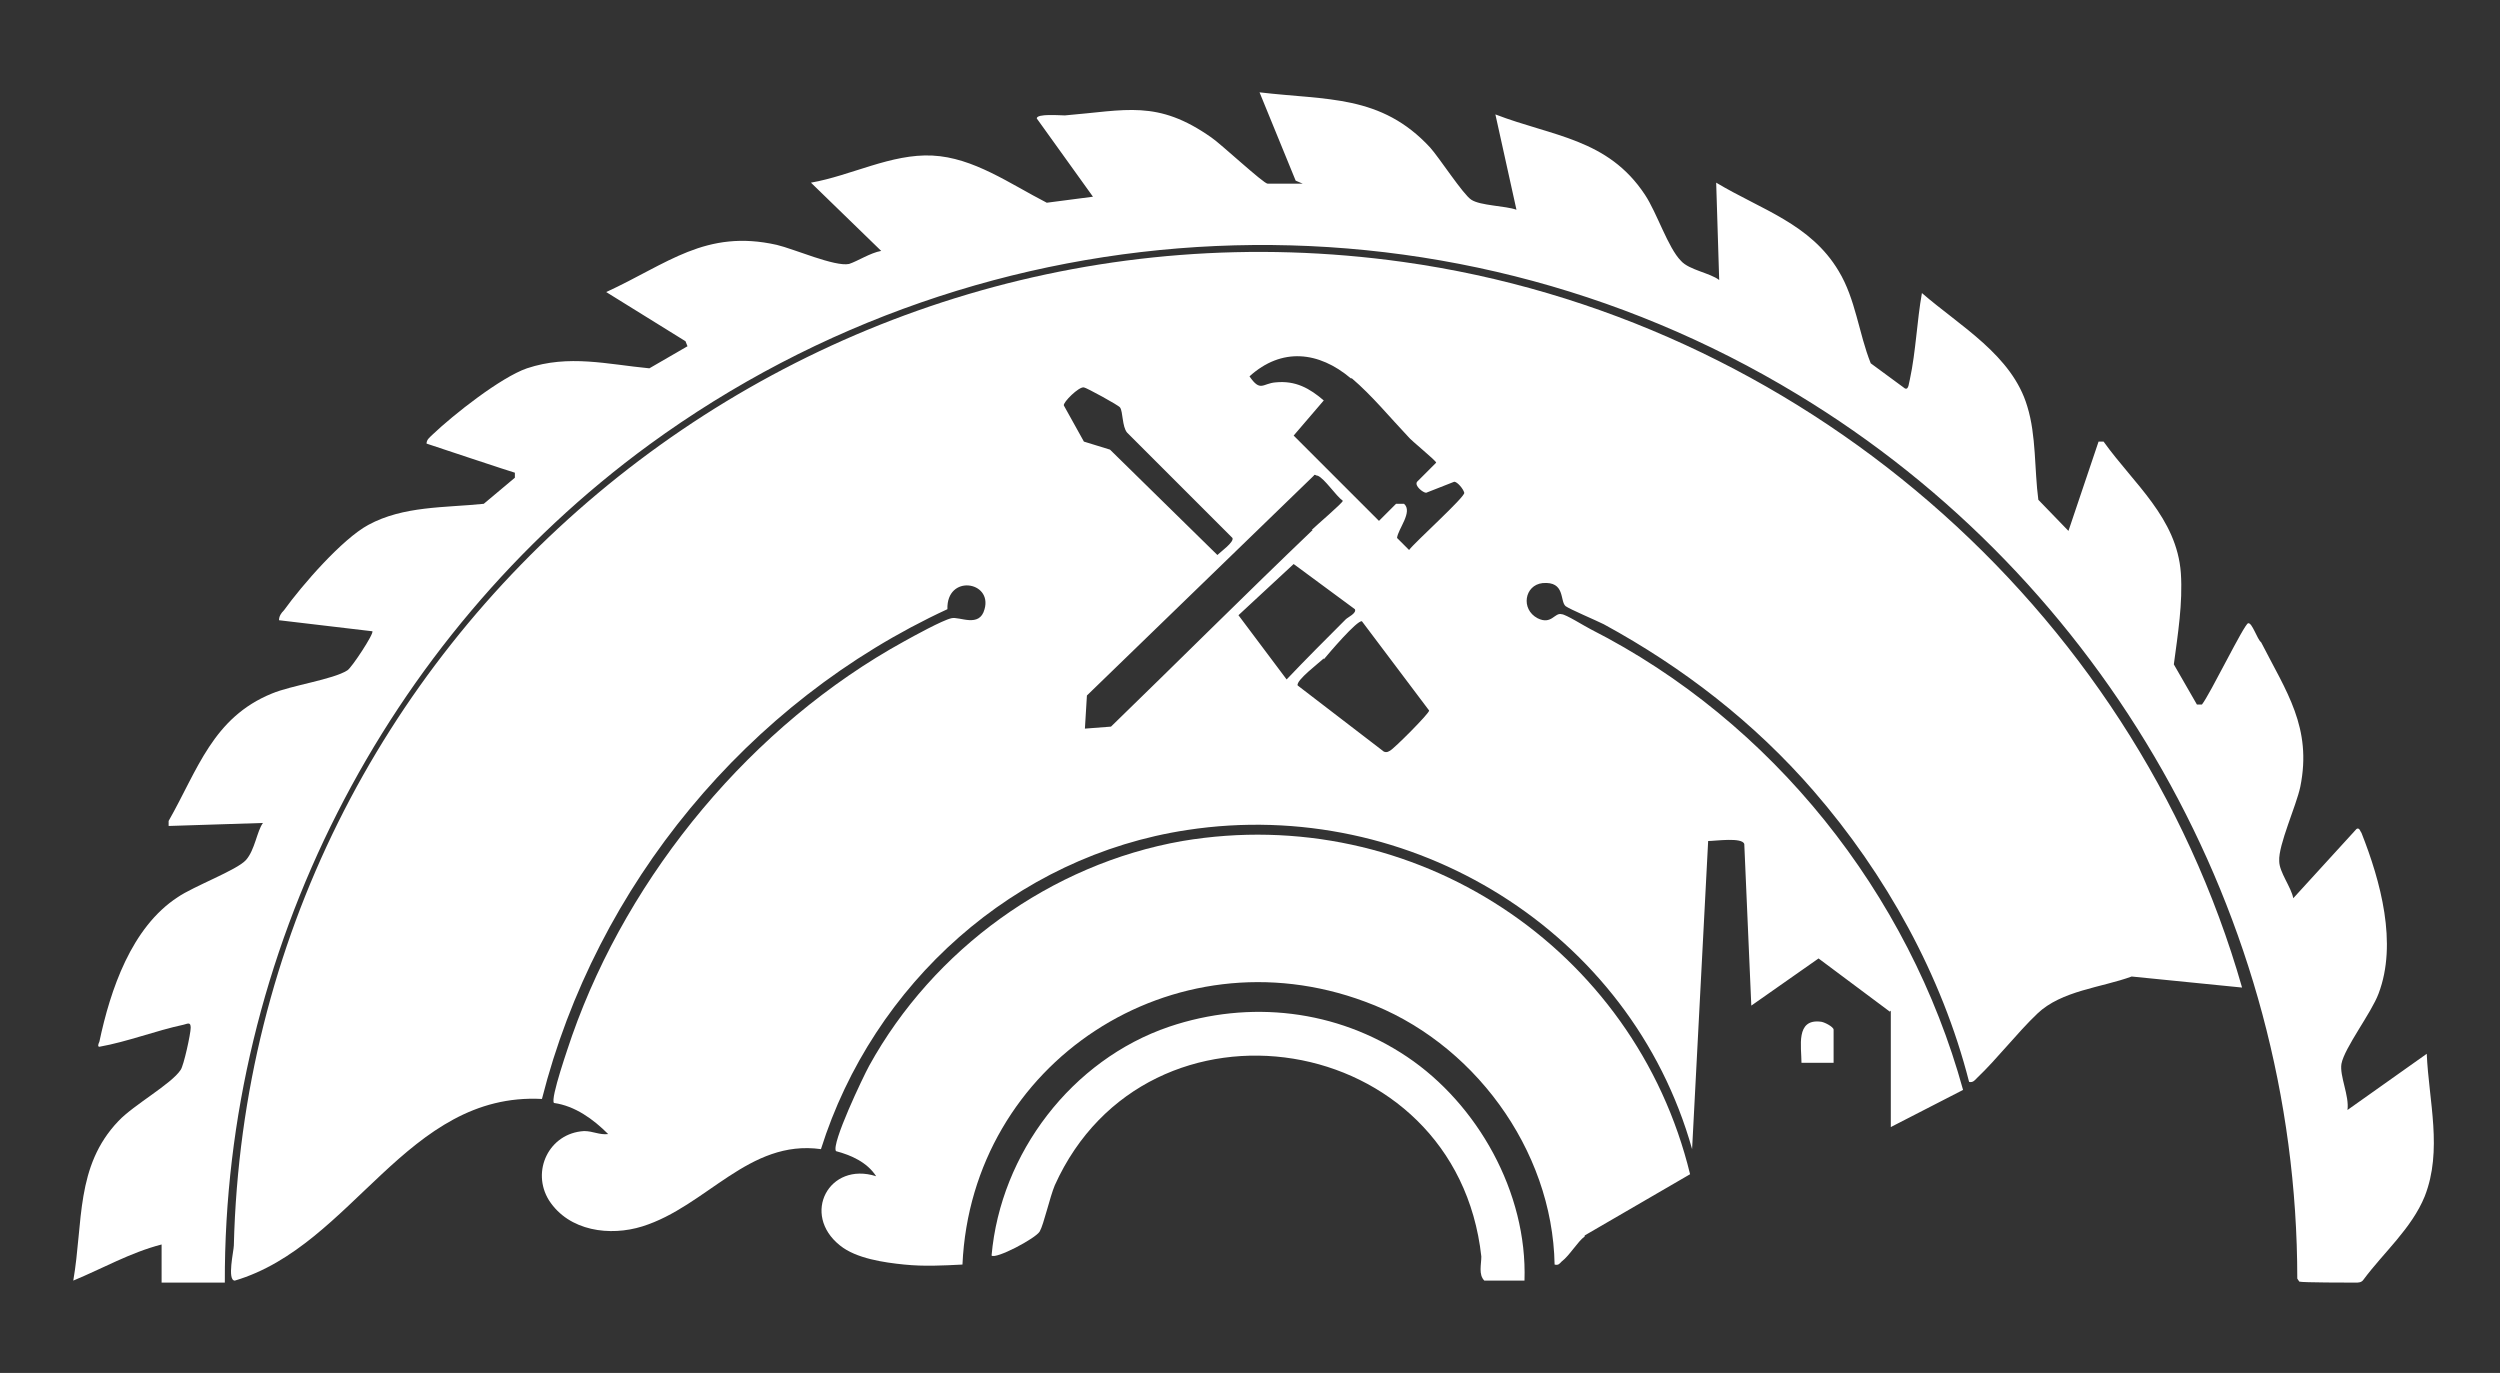
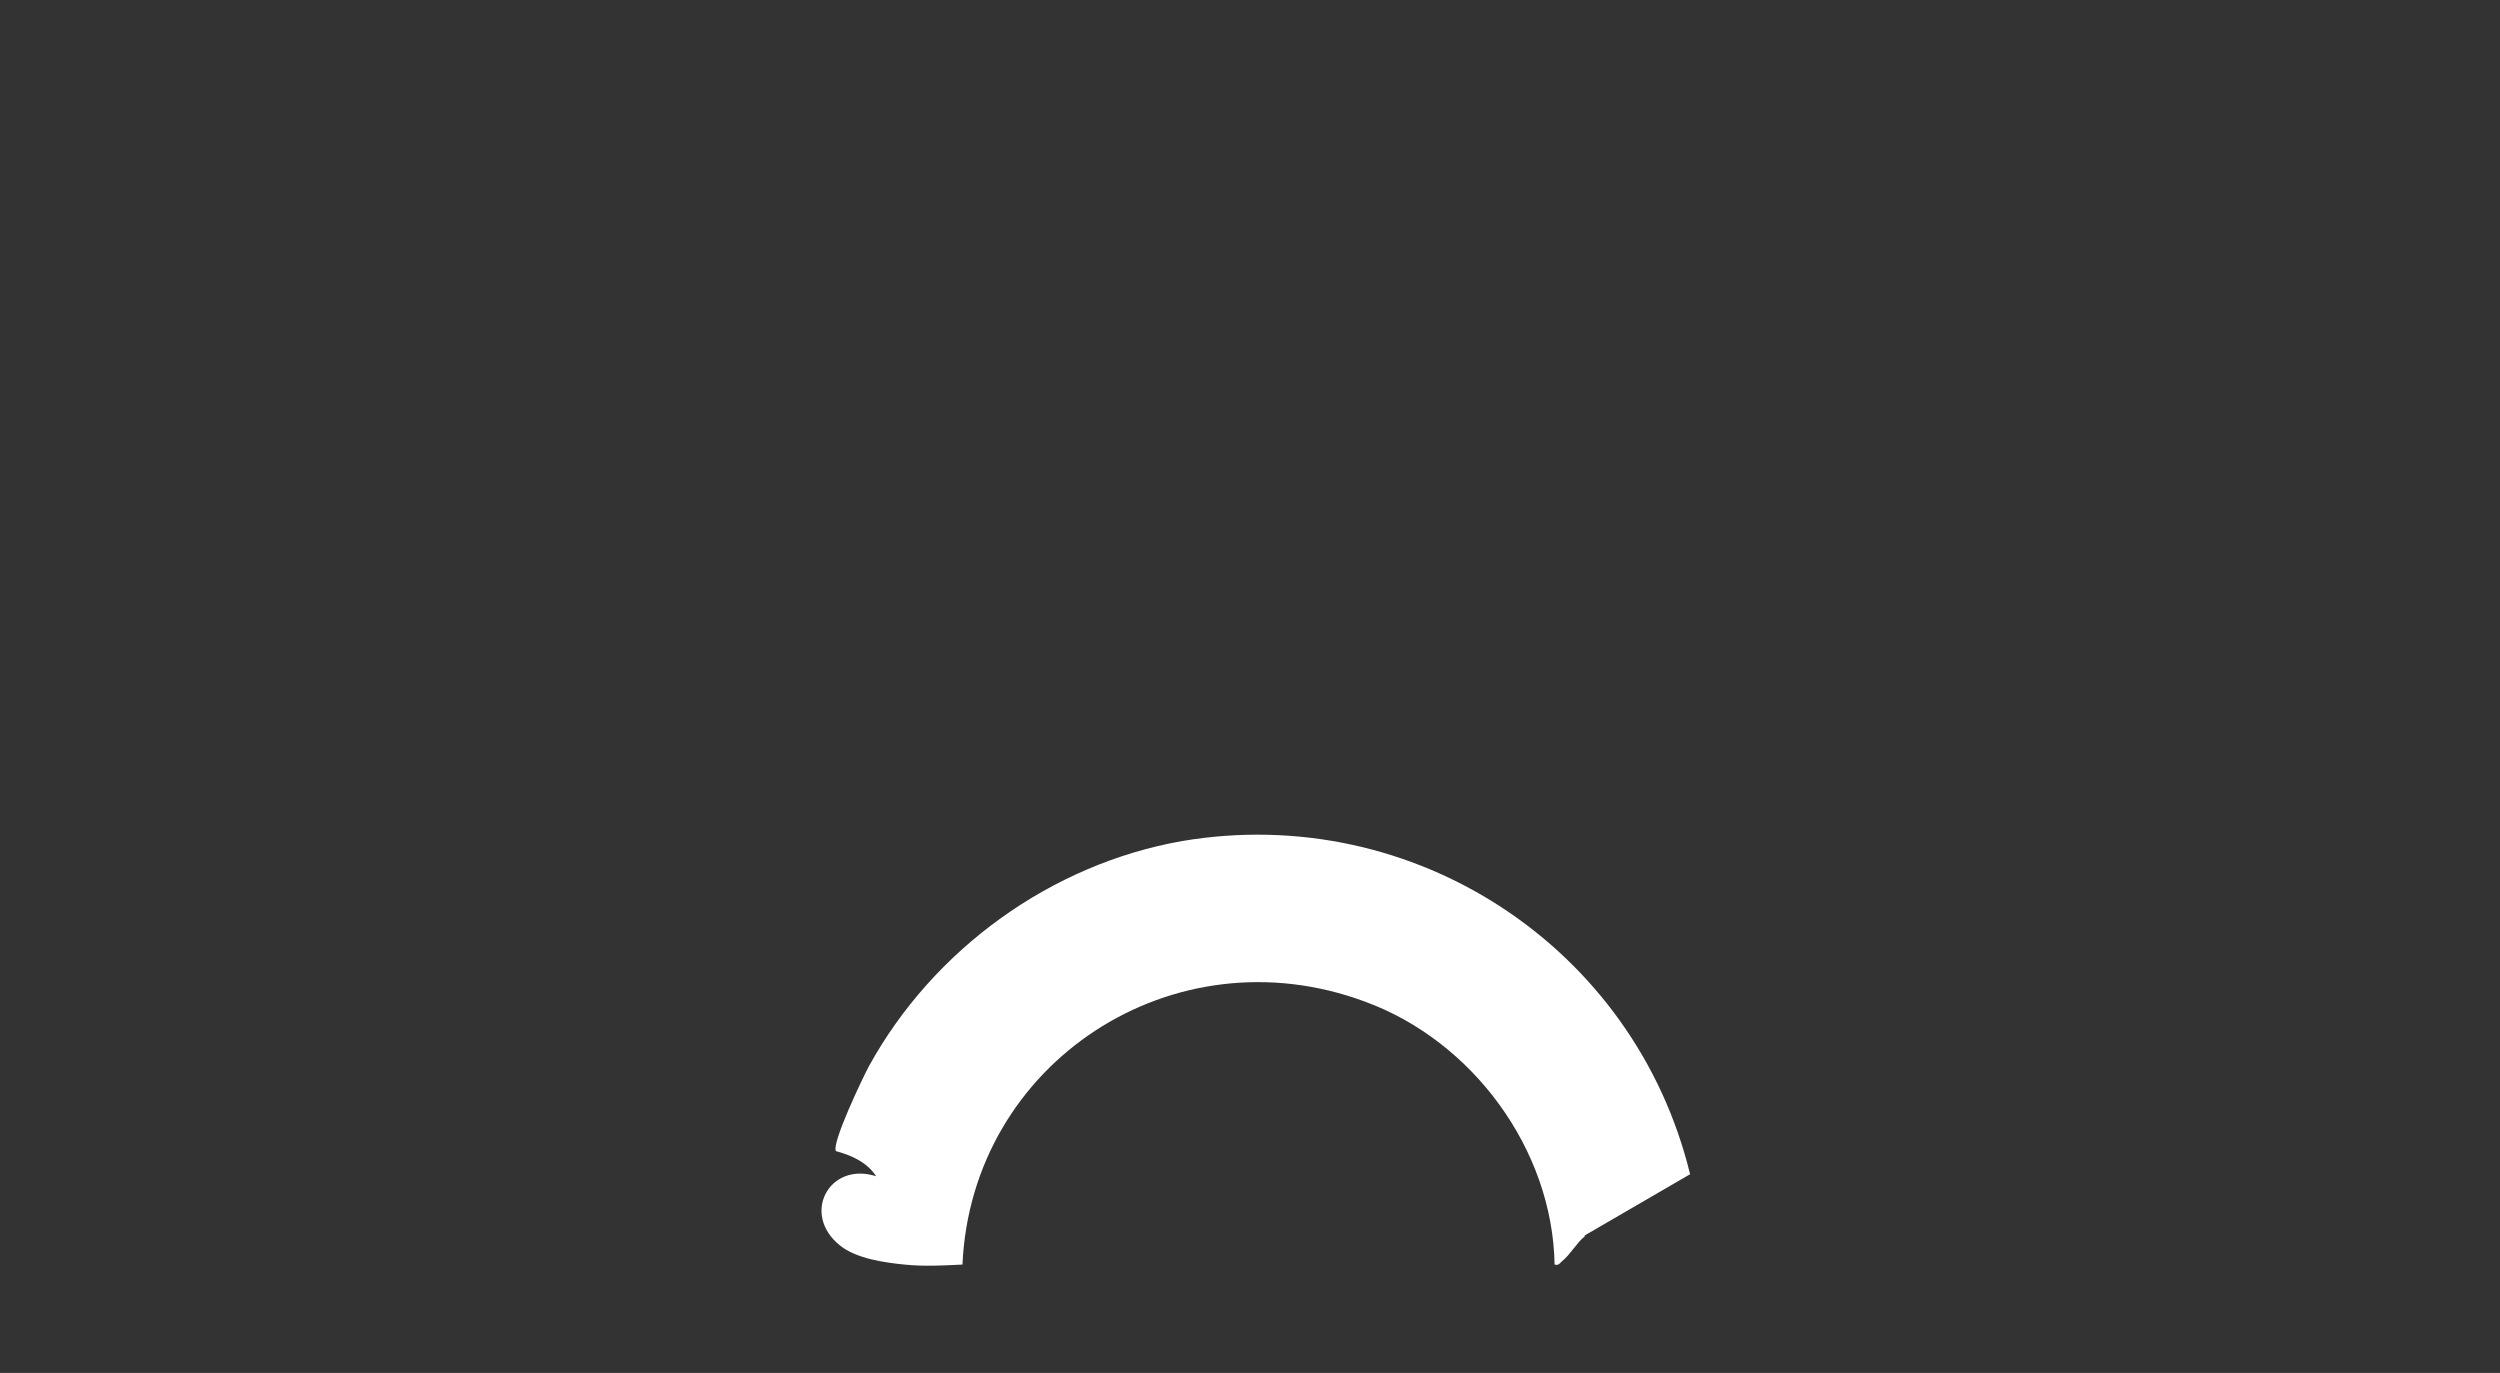
<svg xmlns="http://www.w3.org/2000/svg" id="Layer_1" version="1.1" viewBox="0 0 249.1 136.8">
  <rect x="0" y="0" width="249.1" height="136.8" fill="#333333" stroke="none" />
  <defs>
    <style> .st0 { fill: #fff; } </style>
  </defs>
-   <path class="st0" d="M188.3,100.8l-7.1-5.3-6.7,4.7-.7-16.1c-.2-.7-2.9-.3-3.6-.3l-1.6,30.7c-6.1-21.7-28-35.2-50.3-31.8-17.2,2.6-31.3,15.3-36.5,31.8-7.2-1-11.4,5.7-17.8,7.7-3.2,1-7.3.5-9.3-2.6-1.8-2.9,0-6.7,3.5-6.9.9,0,1.5.4,2.4.3-1.5-1.5-3.3-2.8-5.4-3.1-.4-.4,1.5-5.8,1.8-6.7,5.7-16.2,18-31,33.1-39.3.9-.5,3.8-2.1,4.7-2.3.8-.2,2.8,1,3.3-.9.8-2.8-3.8-3.5-3.7,0-19.9,9.2-35,27.5-40.4,48.8-13.5-.7-18.8,14.6-30.6,18.1-.8,0-.1-3-.1-3.5,1.5-60.8,56.4-106.4,116.5-98,39.3,5.5,72.7,34.2,83.6,72.3l-11-1.1c-3,1.1-7,1.4-9.4,3.7-2,1.9-4,4.5-6,6.4-.2.2-.4.5-.8.4-2.7-10.6-8.3-20.7-15.5-29-5.9-6.8-13-12.3-20.9-16.6-.8-.4-3.4-1.5-3.8-1.8-.6-.5,0-2.5-2.3-2.3-1.8.2-2.2,2.6-.5,3.5,1.4.7,1.7-.6,2.4-.4.4,0,2.3,1.2,2.9,1.5,18.1,9.2,31.7,26.3,37.1,45.9l-7.2,3.7v-11.6h0ZM134.6,37.7c-3.2-2.7-6.9-3.1-10.1-.2,1.1,1.6,1.3.7,2.6.6,2-.2,3.4.6,4.8,1.8l-3,3.5,8.5,8.5,1.7-1.7h.8c.9.8-.6,2.5-.7,3.4l1.2,1.2c.6-.8,5.6-5.3,5.5-5.7s-.7-1.1-1-1.1l-2.8,1.1c-.3,0-1.2-.7-.9-1.1l1.9-1.9c0-.2-2.5-2.2-2.8-2.6-1.8-1.9-3.6-4.1-5.6-5.8h0ZM111.6,40.6c-.1-.2-3.4-2-3.6-2-.5-.1-2.1,1.5-2,1.8l2,3.6,2.6.8,10.7,10.5c.3-.3,1.7-1.3,1.5-1.7l-10.5-10.5c-.5-.6-.4-2.1-.7-2.5h0ZM130.7,52.8c.4-.4,3.1-2.7,3.1-2.9-.7-.5-1.8-2.2-2.5-2.5-.2,0-.3-.2-.4,0l-22.6,21.9-.2,3.3,2.6-.2c6.7-6.5,13.3-13.1,20.1-19.6h0ZM134.1,61.7c.2-.2,1.1-.6.9-1l-6.1-4.5-5.5,5.1,4.8,6.4c1.9-2,3.9-4,5.9-6ZM131.9,65.6c-.4.4-2.8,2.2-2.6,2.7l8.6,6.6c.3.1.4,0,.6-.1.4-.2,3.9-3.7,3.9-4l-6.7-8.9c-.5-.1-3.3,3.2-3.8,3.8h0Z" />
-   <path class="st0" d="M129.1,18l-3.6-8.8c6.7.8,12.1.2,17,5.5.9,1,3.3,4.7,4.1,5.2.9.6,3.4.6,4.5,1l-2.1-9.5c5.7,2.2,11.2,2.4,14.9,8,1.2,1.8,2.3,5.3,3.6,6.6.8.9,2.9,1.2,3.8,1.9l-.3-9.7c4.5,2.7,9.4,4.1,12.2,8.8,1.7,2.8,2,6.2,3.2,9.2l3.4,2.5c.4.2.4-.6.5-.9.6-2.8.7-5.8,1.2-8.6,3.8,3.3,9,6.2,10.5,11.3.9,2.9.7,6.3,1.1,9.3l3,3.1,3-8.9h.5c3,4.2,7.3,7.6,7.7,13.1.2,3-.3,6.1-.7,9.1l2.3,4h.5c.8-1,4.2-8,4.6-8.1s.9,1.6,1.3,1.9c2.5,4.9,5.1,8.5,3.9,14.4-.4,1.9-2.2,5.8-2.1,7.4,0,1.1,1.2,2.6,1.4,3.7l6.3-6.9c.3-.2.4.3.5.4,1.9,4.8,3.6,11,1.7,16-.7,1.9-3.4,5.4-3.7,7-.2,1.2.8,3.2.6,4.6l7.9-5.6c.2,4.7,1.6,9.6-.2,14.2-1.3,3.2-4.1,5.6-6.1,8.3-.2.3-.5.3-.8.3-.6,0-5.3,0-5.6-.1l-.2-.3c0-36-19.2-69.6-49.8-88.1-35.6-21.6-80.8-19.5-114.4,5-26.4,19.3-42.4,50.7-42.3,83.5h-6.3v-3.8c-3.1.8-5.9,2.4-8.8,3.6,1-5.8.2-11.4,4.5-15.9,1.5-1.6,5.3-3.7,6.2-5.1.3-.4,1-3.6,1-4.2s-.3-.4-.7-.3c-2.8.6-5.6,1.7-8.4,2.2-.2,0-.1-.3,0-.5,1.1-5.2,3.2-11.4,7.8-14.4,1.6-1.1,5.9-2.7,6.8-3.7s1.1-2.9,1.7-3.7l-9.4.3v-.5c2.9-5.1,4.4-10.3,10.3-12.7,1.9-.8,6.1-1.4,7.5-2.3.4-.2,2.7-3.7,2.5-3.9l-9.3-1.1c0-.4.2-.7.5-1,1.8-2.5,5.8-7.1,8.4-8.5,3.5-1.9,7.6-1.7,11.5-2.1l3.1-2.6v-.5c-.1,0-8.8-2.9-8.8-2.9,0-.4.3-.6.6-.9,2.1-2,6.8-5.7,9.4-6.6,4.2-1.4,8-.4,12.2,0l3.8-2.2-.2-.5-7.9-4.9c6.1-2.8,9.9-6.3,17-4.7,1.7.4,5.8,2.2,7.2,1.9.9-.3,2.1-1.1,3.2-1.3l-7-6.8c4-.7,8-2.9,12.1-2.7s7.7,2.8,11.4,4.7l4.6-.6-5.6-7.8c0-.5,2.3-.3,2.8-.3,6.1-.5,9.2-1.6,14.6,2.2.9.6,5.2,4.6,5.6,4.6h3.5,0Z" />
  <path class="st0" d="M157.9,123.2c-.7.5-1.5,1.9-2.3,2.5-.2.2-.3.4-.7.3-.2-11.5-8.2-22.3-18.9-26.2-19.1-7.1-39.2,6.1-40.1,26.2-2,.1-3.8.2-5.8,0s-4.8-.6-6.4-1.9c-3.9-3.1-1.1-8.4,3.6-6.9-.9-1.4-2.5-2.1-4-2.5-.5-.7,2.7-7.4,3.3-8.5,6.4-11.6,18.1-20.1,31.2-22.4,23.1-3.9,45.1,10.6,50.6,33.2l-10.5,6.1h0Z" />
-   <path class="st0" d="M151.9,127.6h-4c-.6-.6-.3-1.6-.3-2.4-2.5-22.7-33.3-27.5-42.5-7.1-.5,1.2-1.1,3.9-1.5,4.6-.4.7-4.4,2.8-4.8,2.4.9-10.2,8-19.5,17.7-22.8,8-2.7,16.7-1.7,23.7,3s12,13.5,11.7,22.3h0Z" />
-   <path class="st0" d="M182.7,105.9h-3.2c0-1.6-.6-4.4,1.9-4.1.3,0,1.3.5,1.3.8v3.3h0Z" />
</svg>